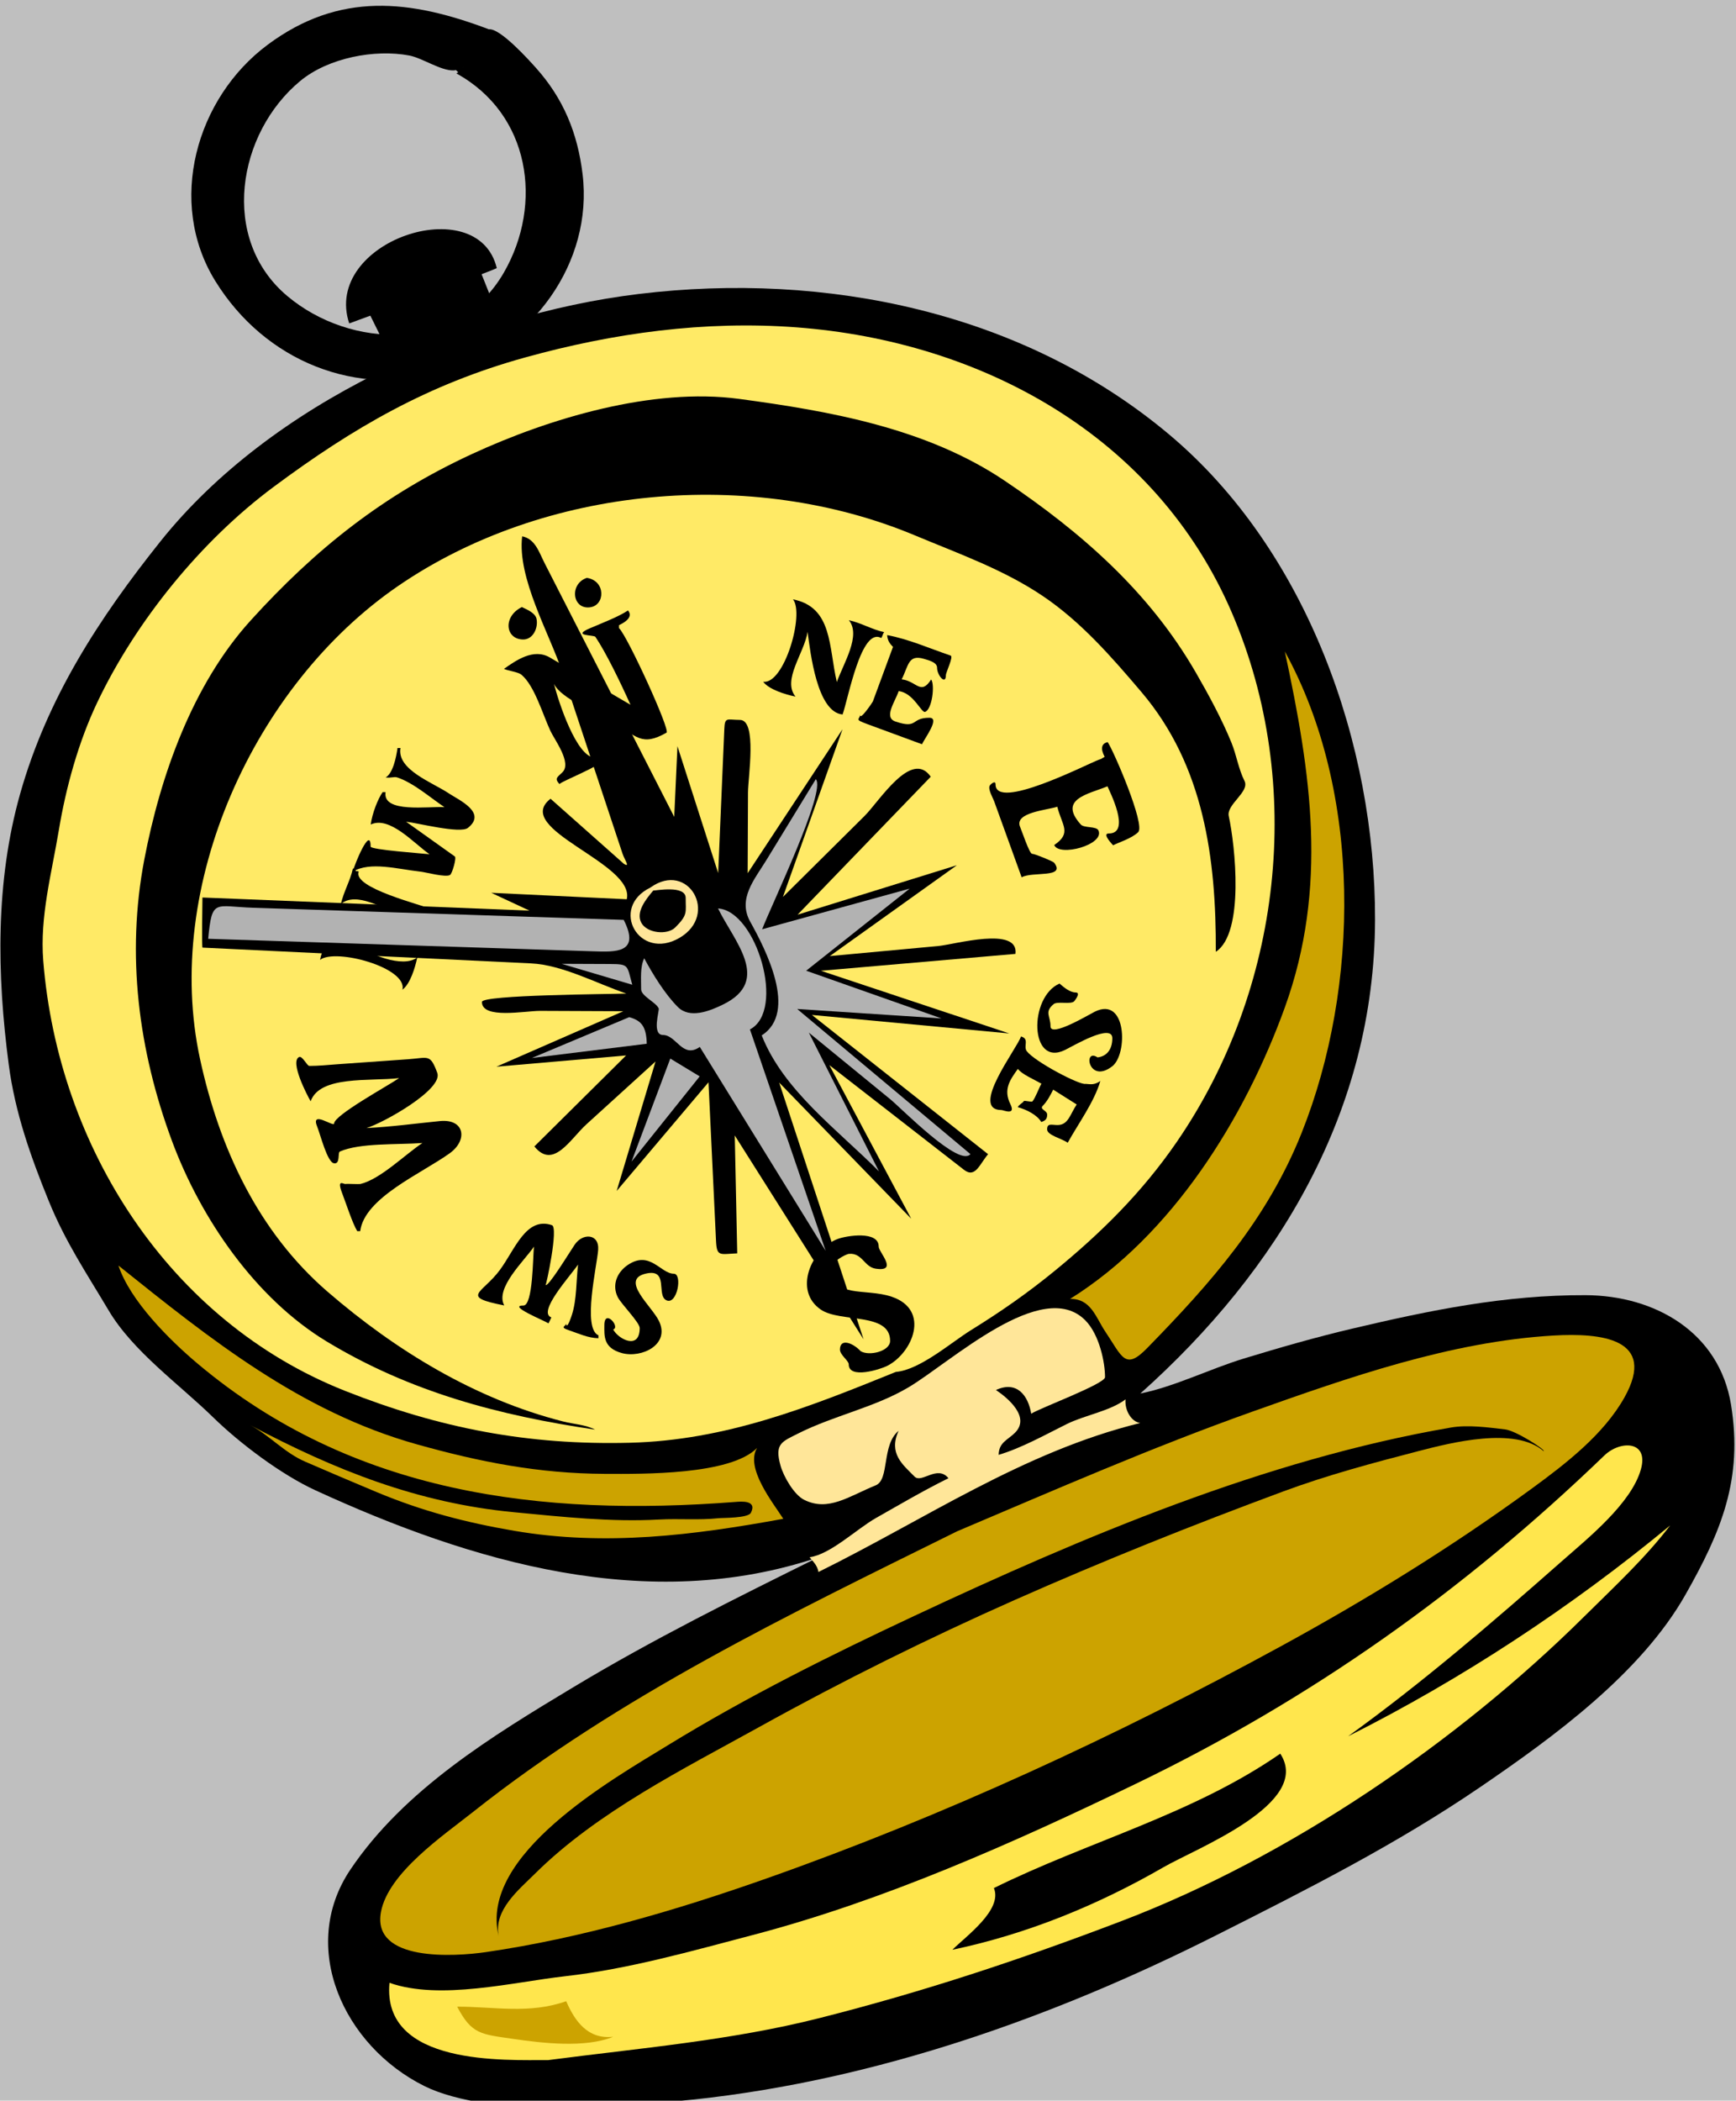
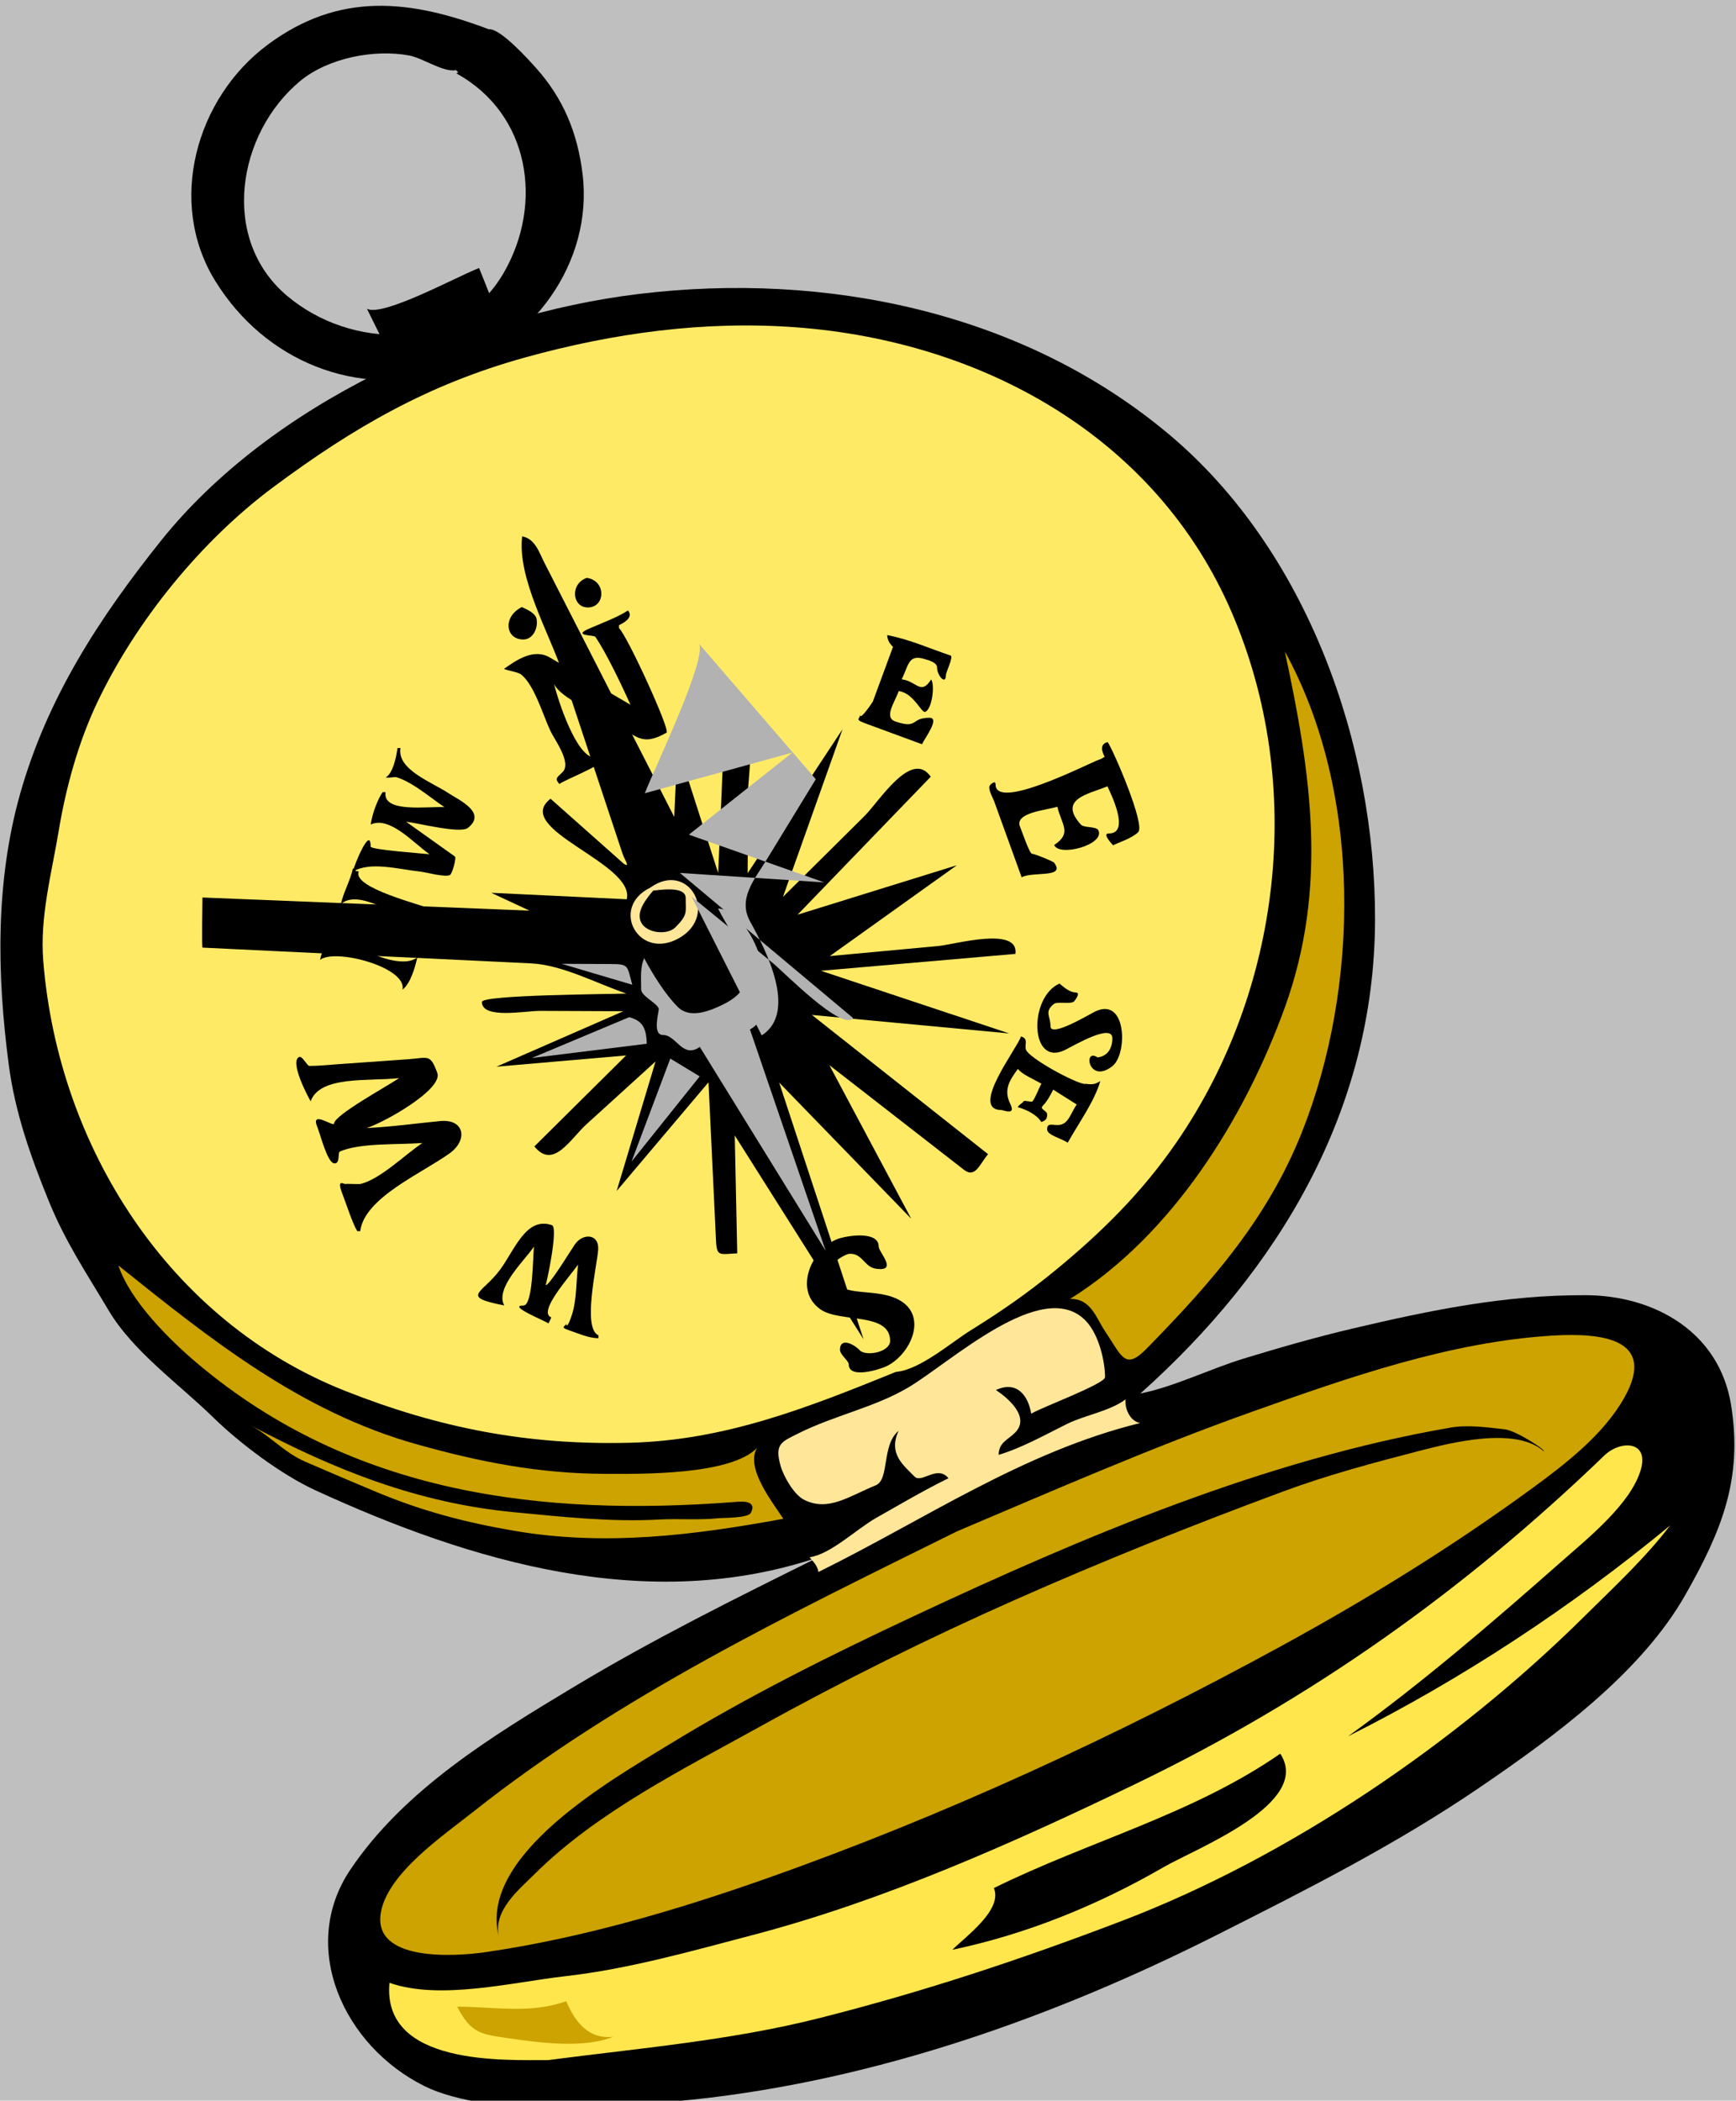
<svg xmlns="http://www.w3.org/2000/svg" width="221.897" height="268.452">
  <g>
    <title>Layer 1</title>
    <rect id="svg_1" height="273" width="223" y="-2.452" x="-0.052" stroke-linecap="null" stroke-linejoin="null" stroke-dasharray="null" stroke-width="4" fill="#bfbfbf" />
    <g id="g3" transform="rotate(0.237 111.163 134.365)">
      <path d="m104.887,199.034c-10.593,5.296 -21.098,10.563 -31.231,16.715c-10.353,6.285 -21.593,13.18 -28.442,23.457c-6.612,9.922 -0.774,22.525 9.584,27.618c4.156,2.043 10.907,2.743 15.593,2.612c6.354,-0.177 12.585,-0.344 18.897,-1.045c23.277,-2.586 45.956,-10.72 66.683,-21.283c11.578,-5.9 22.923,-11.683 33.652,-19.074c9.292,-6.401 20.423,-14.575 26.085,-24.649c4.6,-8.183 7.311,-14.86 5.741,-24.313c-1.541,-9.284 -9.805,-13.934 -18.632,-13.934c-10.297,0 -19.813,1.995 -29.786,4.389c-4.701,1.128 -9.289,2.466 -13.91,3.897c-4.317,1.338 -8.79,3.612 -13.184,4.519c17.641,-15.875 29.781,-36.331 29.752,-60.633c-0.027,-22.435 -8.867,-47.192 -26.558,-61.929c-18.762,-15.63 -44.026,-20.677 -67.878,-17.69c-21.997,2.754 -46.985,14.151 -61.012,31.868c-7.794,9.845 -14.379,20.045 -17.795,32.309c-3.139,11.271 -2.884,23.16 -1.319,34.648c0.835,6.133 2.84,11.708 5.19,17.412c2.15,5.221 4.853,9.183 7.72,13.96c3.129,5.215 9.041,9.363 13.385,13.571c3.46,3.352 8.746,7.294 13.141,9.292c19.914,9.052 42.612,15.72 64.324,8.283" id="path5" />
      <path d="m114.678,175.308c-11.171,4.584 -21.733,8.835 -33.961,9.195c-13,0.383 -24.328,-1.747 -36.424,-6.478c-22.591,-8.835 -36.821,-31.097 -38.813,-54.817c-0.472,-5.622 1.024,-11.139 1.923,-16.684c0.89,-5.494 2.465,-11.287 4.837,-16.333c4.912,-10.446 13.195,-20.722 22.415,-27.638c10.242,-7.683 19.739,-13.204 32.063,-16.679c11.293,-3.184 22.983,-4.839 34.725,-4.001c23.679,1.69 46.007,13.706 55.796,36.266c9.538,21.98 6.509,48.145 -6.792,67.656c-4.389,6.438 -9.594,11.634 -15.583,16.567c-3.447,2.839 -6.81,5.197 -10.601,7.566c-2.554,1.597 -6.519,5.116 -9.585,5.38" id="path7" fill="#FFEA66" />
      <path d="m164.016,83.037c3.406,15.528 5.686,30.095 0.179,45.516c-5.051,14.141 -14.265,29.146 -27.296,37.339c2.679,-0.084 3.32,2.375 4.52,4.143c2.182,3.215 2.543,5.013 5.356,2.109c8.174,-8.433 15.293,-16.55 19.657,-27.63c7.345,-18.649 7.564,-43.544 -2.416,-61.477" id="path9" fill="#CCA300" />
      <path d="m103.758,199.034c2.639,-0.357 6.023,-3.656 8.46,-5.049c3.08,-1.761 6.058,-3.534 9.241,-5.119c-1.434,-1.74 -3.432,0.716 -4.332,-0.188c-1.514,-1.521 -3.377,-2.934 -2.071,-5.838c-2.183,1.811 -1.104,6.235 -2.891,6.971c-3.423,1.41 -6.054,3.442 -9.163,1.88c-1.275,-0.641 -2.612,-2.936 -3.012,-4.332c-0.805,-2.813 0.128,-3.059 2.258,-4.142c4.503,-2.291 9.732,-3.354 14.049,-5.942c5.39,-3.231 17.044,-14.185 22.565,-8.663c1.836,1.836 2.555,5.44 2.555,7.26c0,0.859 -8.328,3.984 -9.416,4.708c-0.404,-2.366 -1.875,-4.247 -4.52,-3.012c1.595,1.061 4.439,3.47 2.448,5.461c-0.934,0.934 -2.043,1.219 -2.071,2.823c2.914,-0.872 5.958,-2.599 8.687,-3.967c2.317,-1.162 5.488,-1.659 7.509,-3.188c-0.125,1.361 0.72,2.843 1.883,3.012c-14.964,3.746 -27.437,12.429 -41.051,19.21c-0.124,-0.893 -0.846,-1.484 -1.128,-1.885" id="path11" fill="#FFE699" />
      <path d="m96.979,185.1c-1.544,2.565 2.083,7.016 3.388,9.039c-11.453,2.148 -22.721,3.62 -34.363,1.68c-6.213,-1.035 -11.76,-2.459 -17.604,-4.868c-3.075,-1.268 -6.136,-2.561 -9.193,-3.87c-2.639,-1.129 -4.534,-3.323 -7.005,-4.617c10.867,5.694 21.427,9.856 33.755,10.978c6.191,0.563 12.342,1.222 18.559,0.855c2.492,-0.146 5.075,0.078 7.542,-0.196c0.563,-0.063 3.813,-0.009 4.167,-0.715c0.826,-1.65 -1.278,-1.433 -1.97,-1.377c-24.88,2.017 -48.928,-0.796 -68.81,-17.371c-3.652,-3.045 -8.685,-8.027 -10.192,-12.51c11.854,9.414 23.371,18.588 38.239,22.689c8.083,2.229 15.615,3.673 24.032,3.673c4.863,-0.001 16.062,0.091 19.455,-3.39" id="path13" fill="#CCA300" />
      <path d="m122.588,195.646c-21.293,10.646 -43.079,21.199 -61.766,36.154c-3.69,2.953 -10.771,7.789 -11.674,12.805c-1.152,6.393 9.452,5.662 13.429,5.066c12.192,-1.827 24.302,-5.438 35.906,-9.586c22.56,-8.065 44.681,-18.404 65.643,-29.969c11.044,-6.093 21.771,-12.773 31.931,-20.26c4.293,-3.164 9.128,-6.927 11.759,-11.662c4.214,-7.587 -3.078,-8.256 -9.096,-7.882c-13.118,0.816 -26.203,5.47 -38.469,9.89c-12.778,4.605 -25.185,10.095 -37.663,15.444" id="path15" fill="#CCA300" />
      <path d="m197.532,185.1c-3.671,-3.174 -11.845,-1.045 -16.015,0.053c-5.826,1.534 -11.634,3.113 -17.281,5.231c-11.569,4.339 -22.952,8.946 -34.229,13.999c-11.038,4.947 -21.958,10.415 -32.509,16.323c-9.725,5.446 -20.728,10.962 -28.687,18.922c-2.07,2.071 -5.289,4.683 -4.598,7.988c-2.655,-10.335 14.412,-20.077 21.564,-24.503c10.089,-6.243 20.668,-11.56 31.38,-16.632c21.661,-10.255 44.787,-20.173 68.482,-24.356c2.191,-0.387 4.73,-0.04 6.936,0.205c1.402,0.156 5.213,2.606 4.957,2.77" id="path17" />
      <path d="m70.616,263.436c11.597,-1.567 23.291,-2.588 34.629,-5.509c13.395,-3.45 25.664,-7.582 38.58,-12.567c21.399,-8.26 42.839,-23.035 59.005,-39.193c3.741,-3.74 7.695,-7.422 10.9,-11.65c-12.562,10.465 -26.475,19.722 -41.053,27.115c9.586,-6.975 18.437,-14.671 27.287,-22.54c3.229,-2.87 8.8,-7.37 9.998,-11.732c1.018,-3.705 -2.677,-3.693 -4.67,-1.757c-17.872,17.362 -37.319,31.294 -59.782,42.243c-15.575,7.592 -32.02,15.016 -48.816,19.496c-7.873,2.101 -15.851,4.414 -23.973,5.368c-6.643,0.779 -15.991,3.181 -22.445,0.935c-0.956,10.677 14.953,9.791 20.34,9.791" id="path19" fill="#FFE64D" />
      <path d="m164.016,223.891c-11.129,7.796 -24.5,11.313 -36.533,17.325c1.145,2.774 -3.478,6.114 -5.273,7.909c9.497,-2.038 18.534,-5.762 26.937,-10.66c4.186,-2.441 19.048,-8.237 14.869,-14.574" id="path21" />
-       <path d="m155.354,121.451c0,-11.854 -1.592,-23.753 -9.642,-33.151c-3.825,-4.466 -7.771,-8.965 -12.705,-12.252c-5.044,-3.361 -10.741,-5.338 -16.323,-7.648c-20.942,-8.664 -47.439,-6.139 -66.032,6.728c-18.381,12.72 -29.971,38.504 -25.073,60.587c2.504,11.288 7.487,21.995 16.422,29.648c8.717,7.468 18.937,13.65 30.189,16.459c1.362,0.34 2.822,0.379 4.076,1.019c-12.273,-1.756 -23.649,-4.698 -34.371,-11.131c-9.119,-5.471 -16.151,-15.634 -19.875,-25.559c-4.329,-11.537 -5.957,-23.745 -3.672,-35.942c1.999,-10.67 6.04,-22.343 13.474,-30.603c8.306,-9.229 16.902,-16.102 28.209,-21.382c9.855,-4.602 23.042,-8.619 34.102,-7.177c11.625,1.514 23.973,3.639 33.978,10.313c9.82,6.55 18.513,14.082 24.526,24.39c1.627,2.79 3.375,5.981 4.602,8.962c0.663,1.611 0.899,3.315 1.693,4.896c0.696,1.386 -2.328,3.005 -1.996,4.496c0.826,3.702 2.104,14.933 -1.582,17.347" id="path23" />
      <path d="m66.471,77.765c-2.452,1.215 -2.105,4.142 0.189,4.142c1.251,0 1.929,-1.475 1.694,-2.635c-0.157,-0.778 -1.272,-1.215 -1.883,-1.507" id="path25" />
      <path d="m74.757,73.999c-2.227,0.758 -1.867,4.013 0.375,3.766c2.029,-0.223 2.063,-3.425 -0.375,-3.766" id="path27" />
      <path d="m70.616,87.555c0.567,2.25 2.935,9.416 5.272,9.416c3.601,0 -4.009,2.847 -4.521,3.391c-0.664,-0.733 -0.295,-0.837 0.377,-1.507c1.223,-1.221 -1.031,-4.148 -1.568,-5.299c-1.007,-2.159 -2.048,-5.733 -3.704,-7.129c-0.46,-0.388 -1.695,-0.489 -2.258,-0.754c1.533,-1.088 3.776,-2.689 5.854,-1.482c3.446,2.001 6.893,4.002 10.339,6.003c-1.321,-2.906 -3.156,-6.651 -4.521,-8.661c-0.185,-0.272 -3.125,-0.06 -0.68,-1.107c1.587,-0.681 3.737,-1.525 4.826,-2.284c0.605,0.69 -0.029,1.364 -1.134,1.883c0,0.125 0,0.251 0,0.377c1.048,0.952 6.658,13.037 6.129,13.339c-3.186,1.819 -3.794,0.499 -6.972,-1.388c-1.934,-1.151 -6.509,-2.852 -7.439,-4.798" id="path29" />
      <path d="m110.161,172.671c1.096,0.671 3.767,0.004 3.767,-1.317c0,-3.689 -6.344,-2.282 -8.852,-3.955c-3.605,-2.404 -1.248,-7.752 2.068,-9.038c1.149,-0.445 5.274,-1.12 5.274,0.94c0,0.711 2.587,3.257 -0.375,2.826c-1.465,-0.213 -1.708,-2.014 -3.391,-1.884c-0.493,0.038 -2.259,1.096 -2.259,1.695c0,4.115 4.292,2.621 7.719,3.766c5.003,1.671 2.687,7.203 -0.564,8.85c-0.871,0.44 -4.896,1.74 -4.896,-0.188c0,-0.471 -1.13,-1.191 -1.13,-1.883c0.001,-1.551 1.75,-0.788 2.639,0.188" id="path31" />
      <path d="m94.342,93.205c-1.998,1.215 -0.909,8.474 -0.952,10.713c-0.055,2.856 -1.334,8.255 0.573,10.754c0.128,-7.154 0.324,-14.312 0.379,-21.467" id="path33" fill="#FFFFFF" />
      <path d="m81.161,110.529c1.882,-0.47 3.679,-0.758 5.649,-1.129c-6.152,-12.178 -12.304,-24.355 -18.456,-36.533c2.319,6.692 4.638,13.384 6.957,20.076c1.52,4.388 3.041,8.775 4.561,13.163c0.34,0.979 2.064,4.857 1.289,4.423" id="path35" fill="#FFFFFF" />
      <path d="m140.29,96.971c0.445,-0.124 0.348,-0.175 0.752,-0.376c-0.549,-1.042 -0.435,-1.69 0.377,-1.883c0.738,1.043 4.889,10.551 3.953,11.486c-0.819,0.819 -2.539,1.339 -3.199,1.696c0.013,0.007 -1.507,-1.508 -0.566,-1.508c2.908,0 0.037,-5.461 -0.188,-6.024c-2.414,1.006 -6.354,1.63 -3.391,4.895c0.428,0.472 2.01,0.184 2.262,0.754c0.807,1.825 -5.011,3.417 -5.648,1.883c2.284,-1.565 0.974,-2.504 0.375,-4.897c-1.328,0.442 -5.565,0.752 -4.74,2.612c0.207,0.466 1.202,3.414 1.537,3.414c0.341,0 2.694,0.953 2.828,1.129c1.526,2.01 -2.778,1.093 -4.146,1.883c-1.187,-3.239 -2.374,-6.478 -3.561,-9.717c-0.14,-0.379 -0.795,-1.479 -0.58,-1.957c0.079,-0.177 0.756,-0.785 0.756,-0.189c-0.001,3.422 11.523,-2.56 13.179,-3.201" id="path37" />
      <path d="m46.887,144.425c3.13,-0.164 6.264,-0.608 9.383,-0.931c3.154,-0.326 3.61,2.405 1.27,4.106c-3.574,2.599 -10.873,5.717 -11.404,10.006c-0.126,0 -0.252,0 -0.378,0c-0.633,-1.054 -1.358,-3.309 -1.964,-4.885c-0.734,-1.91 0.269,-1.028 0.46,-1.142c0.058,-0.034 1.722,0.04 1.882,0c2.581,-0.642 5.669,-3.779 7.908,-5.272c-3.268,0.252 -7.989,-0.004 -10.544,1.131c-0.319,0.142 0.095,1.644 -0.754,1.506c-0.867,-0.141 -1.753,-3.685 -2.154,-4.646c-0.925,-2.219 2.154,0.084 2.154,-0.438c0,-1.069 6.896,-4.863 8.286,-5.837c-3.791,0.454 -10.125,-0.321 -11.299,3.012c-0.461,-0.789 -2.696,-5.04 -1.507,-5.649c0.412,-0.211 1.025,1.129 1.318,1.129c1.186,0 2.37,-0.136 3.551,-0.224c3.031,-0.228 6.061,-0.455 9.092,-0.682c2.586,-0.194 2.794,-0.736 3.718,1.728c0.789,2.109 -6.876,6.434 -9.018,7.088" id="path39" />
      <path d="m45.004,120.699c1.927,1.499 6.501,3.35 8.286,1.882c-0.291,1.402 -0.903,3.408 -1.883,4.143c0.645,-2.845 -8.623,-5.292 -10.544,-3.766c0.976,-5.083 6.059,-4.572 10.544,-5.648c-2.538,-0.952 -5.945,-3.155 -7.907,-1.508c0.321,-1.538 1.186,-2.98 1.505,-4.519c0.126,0 0.252,0 0.378,0c-0.106,0.538 0.135,0.202 0.375,0.377c-0.799,2.073 7.872,4.156 9.794,4.896c-0.247,2.877 -8.608,4.99 -10.548,4.143" id="path41" />
      <path d="m51.786,105.256c2.083,1.472 4.167,2.944 6.25,4.416c0.241,0.17 -0.325,2.18 -0.601,2.363c-0.534,0.354 -3.104,-0.332 -3.713,-0.397c-3.047,-0.326 -6.48,-1.311 -8.718,0.022c0.181,-0.871 2.261,-5.966 2.261,-3.203c0,0.402 6.721,0.853 7.533,0.943c-2,-1.375 -5.121,-4.917 -7.533,-3.766c0.193,-1.448 0.9,-3.267 1.504,-4.143c0.126,0 0.252,0 0.379,0c-0.412,2.713 5.528,1.765 7.533,1.883c-1.898,-1.266 -3.923,-3.055 -6.029,-3.766c-0.421,-0.142 -0.784,0.097 -1.504,0c0.919,-0.505 1.342,-2.557 1.504,-3.765c0.126,0 0.253,0 0.379,0c-0.475,2.779 4.125,4.382 6.233,5.787c1.203,0.801 4.912,2.406 2.429,4.381c-0.986,0.784 -6.516,-0.622 -7.907,-0.755" id="path43" />
-       <path d="m103.003,80.777c-0.402,2.736 -3.257,6.146 -1.508,8.287c-1.401,-0.293 -3.401,-0.908 -4.142,-1.883c2.687,0.362 5.276,-8.709 3.767,-10.547c5.084,0.981 4.573,6.057 5.649,10.547c0.857,-2.43 3.096,-5.968 1.509,-7.909c1.537,0.321 2.979,1.185 4.516,1.506c-0.213,0.252 -0.178,0.482 -0.375,0.754c-2.553,-1.436 -4.167,7.684 -4.896,9.79c-3.276,-0.279 -4.15,-7.914 -4.52,-10.545" id="path45" />
      <path d="m113.928,82.66c-0.419,-0.433 -0.691,-0.785 -0.754,-1.506c2.739,0.492 5.473,1.698 8.13,2.583c0.392,0.13 -0.599,2.131 -0.599,2.5c0,1.352 -1.129,0.019 -1.129,-0.927c0,-0.675 -0.922,-0.922 -1.697,-1.145c-2.014,-0.576 -1.945,0.878 -2.823,2.637c1.923,0.202 2.435,2.095 3.766,0c0.505,0.668 0.141,3.824 -0.754,4.144c-0.474,0.169 -1.494,-2.436 -3.391,-2.638c-0.465,1.396 -1.938,3.37 -0.397,3.884c2.946,0.984 1.904,-0.495 4.353,-0.495c1.402,0 -0.665,2.691 -0.939,3.389c-2.331,-0.847 -4.661,-1.694 -6.992,-2.542c-1.754,-0.638 -0.998,-0.531 -0.92,-1.225c-0.104,0.923 1.567,-1.58 1.6,-1.669c0.849,-2.329 1.697,-4.659 2.546,-6.99" id="path47" />
      <path d="m140.29,135.009c1.138,-0.129 1.883,-0.983 1.883,-2.448c0,-1.988 -4.977,0.982 -6.025,1.507c-4.546,2.276 -4.701,-6.746 -0.756,-8.474c0.466,0.39 1.285,1.13 2.072,1.13c0.745,0 -0.193,1.133 -0.189,1.129c-0.441,0.44 -2.15,-0.035 -2.633,0.377c-1.206,1.03 -0.379,1.517 -0.379,2.824c0,1.47 4.873,-1.495 5.65,-1.883c4.1,-2.05 4.25,5.432 2.26,6.97c-3.04,2.347 -3.766,-2.383 -1.883,-1.132" id="path49" />
      <path d="m138.782,138.398c0.693,0.052 1.112,0.152 1.883,-0.375c-0.793,2.715 -2.757,5.39 -4.141,7.907c-0.73,-0.531 -2.637,-0.943 -2.637,-1.694c0,-0.83 0.548,-0.563 1.318,-0.563c1.39,0 1.606,-1.377 2.447,-2.638c-1.004,-0.628 -2.008,-1.255 -3.012,-1.883c-0.342,0.694 -0.774,1.519 -1.321,2.071c-0.455,0.46 0.567,0.585 0.567,1.129c0,0.621 -0.304,0.787 -0.754,0.943c-0.537,-0.912 -1.875,-1.577 -3.014,-1.884c0.163,-0.341 0.675,-0.565 0.754,-0.754c0.073,-0.175 1.001,0.158 1.129,0c0.383,-0.472 0.783,-1.635 1.131,-2.26c-1.002,-0.572 -2.536,-1.202 -3.014,-1.883c-0.97,1.373 -1.896,2.609 -0.947,4.506c0.757,1.513 -0.895,0.768 -1.123,0.768c-4.157,0 2.005,-7.932 2.445,-9.415c1.134,0.301 0.268,1.25 0.754,1.883c1.023,1.332 6.806,4.347 7.535,4.142" id="path51" />
-       <path d="m78.524,170.035c0.649,1.225 3.391,2.67 3.391,-0.188c0,-0.722 -2.377,-3.058 -2.827,-3.954c-0.759,-1.509 -0.144,-3.174 1.318,-4.143c2.799,-1.855 4.154,1.129 5.837,1.129c1.145,0 0.449,4.059 -0.942,3.392c-1.317,-0.632 0.347,-4.094 -2.637,-3.392c-3.325,0.782 0.747,4.117 1.696,6.025c1.51,3.035 -2.193,4.817 -4.708,4.144c-2.404,-0.645 -2.258,-2.188 -2.258,-3.578c0.001,-2.133 2.083,0.261 1.13,0.565" id="path53" />
      <path d="m69.862,164.387c0.347,0.268 2.976,-4.088 3.695,-5.166c1.021,-1.531 3.15,-1.442 3.005,0.652c-0.14,2.023 -2.002,10.029 0.079,10.914c0,0.126 0,0.251 0,0.377c-1.328,-0.024 -2.53,-0.592 -3.79,-1.012c-1.275,-0.425 -0.315,-0.477 -0.352,-0.871c0.093,0.994 0.752,-1.133 0.751,-1.129c0.613,-1.939 0.515,-4.376 0.753,-6.402c-0.964,1.446 -5.229,6.121 -3.387,6.777c-0.002,0.005 -0.377,0.842 -0.378,0.754c-0.425,-0.306 -5.325,-2.259 -3.2,-2.259c1.231,0 1.177,-6.279 1.317,-7.533c-1.186,1.778 -4.995,5.317 -3.766,7.533c-5.732,-1.104 -2.837,-1.477 -0.598,-4.507c1.919,-2.596 3.318,-6.893 6.648,-5.779c0.872,0.292 -0.719,7.781 -0.777,7.651" id="path55" />
-       <path d="m63.083,34.454c-2.455,-10.033 -22.348,-3.33 -18.83,7.155c3.543,-1.32 7.087,-2.64 10.63,-3.96c1.351,-0.503 8.257,-3.131 8.2,-3.195" id="path57" />
      <path d="m46.511,39.727c1.163,2.325 2.325,4.649 3.488,6.974c0.607,1.215 4.822,-1.519 5.884,-2.004c2.494,-1.14 4.987,-2.279 7.481,-3.419c0.252,-0.115 -2.251,-6.075 -2.542,-6.822c-2.878,1.134 -12.267,6.331 -14.311,5.271" id="path59" />
      <path d="m57.81,9.598c9.445,5.128 11.218,16.614 6.18,25.435c-5.888,10.308 -19.554,9.872 -27.669,3.105c-8.724,-7.273 -6.454,-20.819 1.552,-27.494c3.574,-2.979 9.504,-4.121 13.913,-3.306c1.642,0.303 4.038,1.932 5.649,1.883c1.896,-0.058 3.241,-3.36 4.516,-5.273c-10.032,-3.745 -19.106,-4.786 -28.273,2.092c-9.108,6.834 -12.839,20.181 -6.556,30.234c6.378,10.205 18.082,14.913 29.654,11.445c10.822,-3.243 18.653,-13.995 17.226,-25.318c-0.66,-5.237 -2.478,-9.632 -6.024,-13.558c-0.881,-0.975 -4.596,-5.076 -6.027,-4.896c-1.41,0.178 -2.652,4.985 -4.141,5.651" id="path61" />
      <path d="m48.769,6.96c3.131,0 7.132,0.139 9.416,2.638c1.255,-1.883 2.511,-3.767 3.766,-5.65c-4.394,1.004 -8.788,2.008 -13.182,3.012" id="path63" />
      <path d="m86.811,98.854c0,4.648 -0.193,6.153 2.637,9.792c-0.88,-3.264 -1.759,-6.528 -2.637,-9.792" id="path65" fill="#FFFFFF" />
      <path d="m79.653,110.529c-3.138,-2.762 -6.277,-5.523 -9.415,-8.285c-5.006,3.913 10.877,8.167 9.794,12.805c-5.775,-0.251 -11.551,-0.503 -17.327,-0.754c1.632,0.753 3.263,1.507 4.895,2.26c-13.934,-0.502 -27.869,-1.004 -41.803,-1.506c0,0.645 -0.082,6.398 0.038,6.403c1.336,0.059 2.673,0.117 4.009,0.176c6.913,0.303 13.826,0.606 20.739,0.91c5.749,0.252 11.498,0.504 17.246,0.756c4.026,0.177 8.392,2.536 12.202,3.806c-2.165,0.088 -18.456,0.239 -18.456,1.144c0,2.242 5.542,1.115 7.419,1.115c3.552,0 7.105,0 10.657,0c-5.398,2.385 -10.795,4.771 -16.193,7.156c5.524,-0.502 11.048,-1.004 16.573,-1.506c-3.893,3.892 -7.785,7.784 -11.678,11.675c2.438,2.99 4.583,-0.968 6.657,-2.868c2.929,-2.684 5.858,-5.368 8.787,-8.053c-1.633,5.523 -3.267,11.046 -4.9,16.569c3.893,-4.645 7.786,-9.29 11.679,-13.935c0.226,4.364 0.451,8.729 0.676,13.094c0.123,2.378 0.245,4.755 0.368,7.133c0.108,2.096 0.468,1.722 2.72,1.618c-0.126,-5.021 -0.252,-10.043 -0.379,-15.064c5.524,8.662 11.049,17.323 16.573,25.985c-3.641,-10.922 -7.282,-21.844 -10.923,-32.766c5.649,5.774 11.298,11.55 16.948,17.324c-3.515,-6.527 -7.03,-13.055 -10.545,-19.582c3.736,2.879 7.472,5.759 11.208,8.638c2.015,1.554 4.03,3.106 6.046,4.66c1.472,1.134 2.009,-0.745 3.085,-2c-7.532,-5.9 -15.064,-11.801 -22.596,-17.702c8.411,0.753 16.822,1.507 25.233,2.26c-8.035,-2.636 -16.069,-5.273 -24.104,-7.909c8.285,-0.753 16.571,-1.506 24.856,-2.26c0.445,-3.591 -7.8,-1.165 -9.873,-0.964c-4.618,0.447 -9.236,0.894 -13.854,1.341c5.398,-3.892 10.795,-7.784 16.194,-11.676c-6.778,2.134 -13.557,4.269 -20.335,6.403c5.649,-5.901 11.299,-11.801 16.949,-17.702c-2.482,-3.54 -6.573,3.184 -8.446,5.057c-3.462,3.462 -6.924,6.923 -10.386,10.385c2.511,-7.156 5.021,-14.312 7.532,-21.468c-4.018,6.152 -8.035,12.304 -12.053,18.456c0,-3.445 0,-6.891 0,-10.336c0,-1.907 1.152,-9.249 -1.061,-9.249c-1.661,0 -1.936,-0.418 -1.997,1.162c-0.09,2.335 -0.18,4.67 -0.27,7.005c-0.146,3.806 -0.292,7.612 -0.439,11.417c-1.758,-5.398 -3.516,-10.797 -5.273,-16.195c-0.125,3.013 -0.25,6.025 -0.375,9.038c-3.438,-6.661 -6.876,-13.322 -10.314,-19.982c-2.125,-4.118 -4.251,-8.236 -6.377,-12.354c-0.733,-1.42 -1.216,-3.118 -2.894,-3.441c-0.628,5.336 3.548,12.426 5.188,17.3c1.922,5.713 3.845,11.426 5.768,17.139c0.681,2.023 1.361,4.046 2.042,6.069c0.252,0.748 1.038,1.816 0.185,1.298" id="path67" />
-       <path d="m79.653,117.685c-9.714,-0.277 -19.429,-0.555 -29.143,-0.833c-6.081,-0.174 -12.161,-0.348 -18.241,-0.521c-4.92,-0.141 -5.247,-1.199 -5.717,3.991c10.319,0.292 20.638,0.585 30.958,0.878c6.07,0.172 12.14,0.344 18.21,0.517c2.877,0.081 6.139,0.257 3.933,-4.032" id="path69" fill="#B2B2B2" />
      <path d="m83.044,113.543c-5.267,2.595 -1.414,9.468 3.766,6.402c5.044,-2.985 1.062,-9.906 -3.766,-6.402" id="path71" fill="#FFE699" />
      <path d="m83.419,113.918c-0.902,1.074 -2.274,2.758 -1.504,4.144c0.739,1.33 3.331,1.569 4.329,0.565c1.637,-1.646 1.32,-1.925 1.32,-3.766c0,-1.707 -3.923,-0.903 -4.145,-0.943" id="path73" />
-       <path d="m104.132,99.607c-2.082,3.44 -4.165,6.881 -6.247,10.321c-1.535,2.536 -3.708,4.992 -2.058,7.928c1.935,3.442 6.186,11.521 1.526,14.517c2.831,7.067 9.73,11.988 15.065,17.323c-3.014,-5.9 -6.027,-11.8 -9.041,-17.7c3.47,2.814 6.94,5.63 10.41,8.444c1.517,1.23 8.889,8.728 10.307,6.997c-7.406,-6.152 -14.813,-12.304 -22.22,-18.456c6.151,0.377 12.302,0.754 18.453,1.131c-5.774,-2.009 -11.549,-4.017 -17.324,-6.026c4.395,-3.515 8.789,-7.03 13.183,-10.544c-6.277,1.757 -12.555,3.515 -18.833,5.272c1.081,-2.897 8.186,-17.772 6.779,-19.207" id="path75" fill="#B2B2B2" />
+       <path d="m104.132,99.607c-2.082,3.44 -4.165,6.881 -6.247,10.321c-1.535,2.536 -3.708,4.992 -2.058,7.928c1.935,3.442 6.186,11.521 1.526,14.517c-3.014,-5.9 -6.027,-11.8 -9.041,-17.7c3.47,2.814 6.94,5.63 10.41,8.444c1.517,1.23 8.889,8.728 10.307,6.997c-7.406,-6.152 -14.813,-12.304 -22.22,-18.456c6.151,0.377 12.302,0.754 18.453,1.131c-5.774,-2.009 -11.549,-4.017 -17.324,-6.026c4.395,-3.515 8.789,-7.03 13.183,-10.544c-6.277,1.757 -12.555,3.515 -18.833,5.272c1.081,-2.897 8.186,-17.772 6.779,-19.207" id="path75" fill="#B2B2B2" />
      <path d="m71.745,123.334c3.012,0.879 6.024,1.757 9.037,2.636c-0.708,-2.493 -0.379,-2.636 -2.898,-2.636c-2.047,0 -4.092,0 -6.139,0" id="path77" fill="#B2B2B2" />
      <path d="m80.407,130.114c-4.143,1.757 -8.286,3.515 -12.428,5.272c4.896,-0.628 9.791,-1.255 14.687,-1.883c-0.062,-2.263 -0.746,-2.971 -2.259,-3.389" id="path79" fill="#B2B2B2" />
      <path d="m85.682,135.386c-1.633,4.394 -3.267,8.788 -4.9,13.182c2.889,-3.641 5.777,-7.281 8.666,-10.922c-1.256,-0.753 -2.511,-1.506 -3.766,-2.26" id="path81" fill="#B2B2B2" />
      <path d="m95.847,131.62c3.265,9.416 6.529,18.832 9.794,28.247c-5.398,-8.662 -10.795,-17.324 -16.193,-25.986c-2.205,1.556 -2.991,-1.506 -4.709,-1.506c-1.469,0 -0.454,-3.142 -0.564,-3.392c-0.35,-0.787 -2.258,-1.567 -2.258,-2.447c0,-1.373 -0.159,-2.802 0.375,-3.955c1.115,2.053 2.688,4.587 4.331,6.214c1.515,1.5 3.998,0.543 5.823,-0.37c6.182,-3.09 1.285,-8.108 -0.739,-12.247c4.899,0.28 8.747,13.022 4.14,15.442" id="path83" fill="#B2B2B2" />
      <path d="m58.939,256.656c1.876,3.541 3.053,3.505 7.12,4.083c3.757,0.534 9.264,1.166 12.839,-0.316c-3.266,0.38 -4.931,-2.023 -6.024,-4.52c-4.723,1.685 -9.173,0.734 -13.935,0.753" id="path85" fill="#CCA300" />
    </g>
  </g>
</svg>